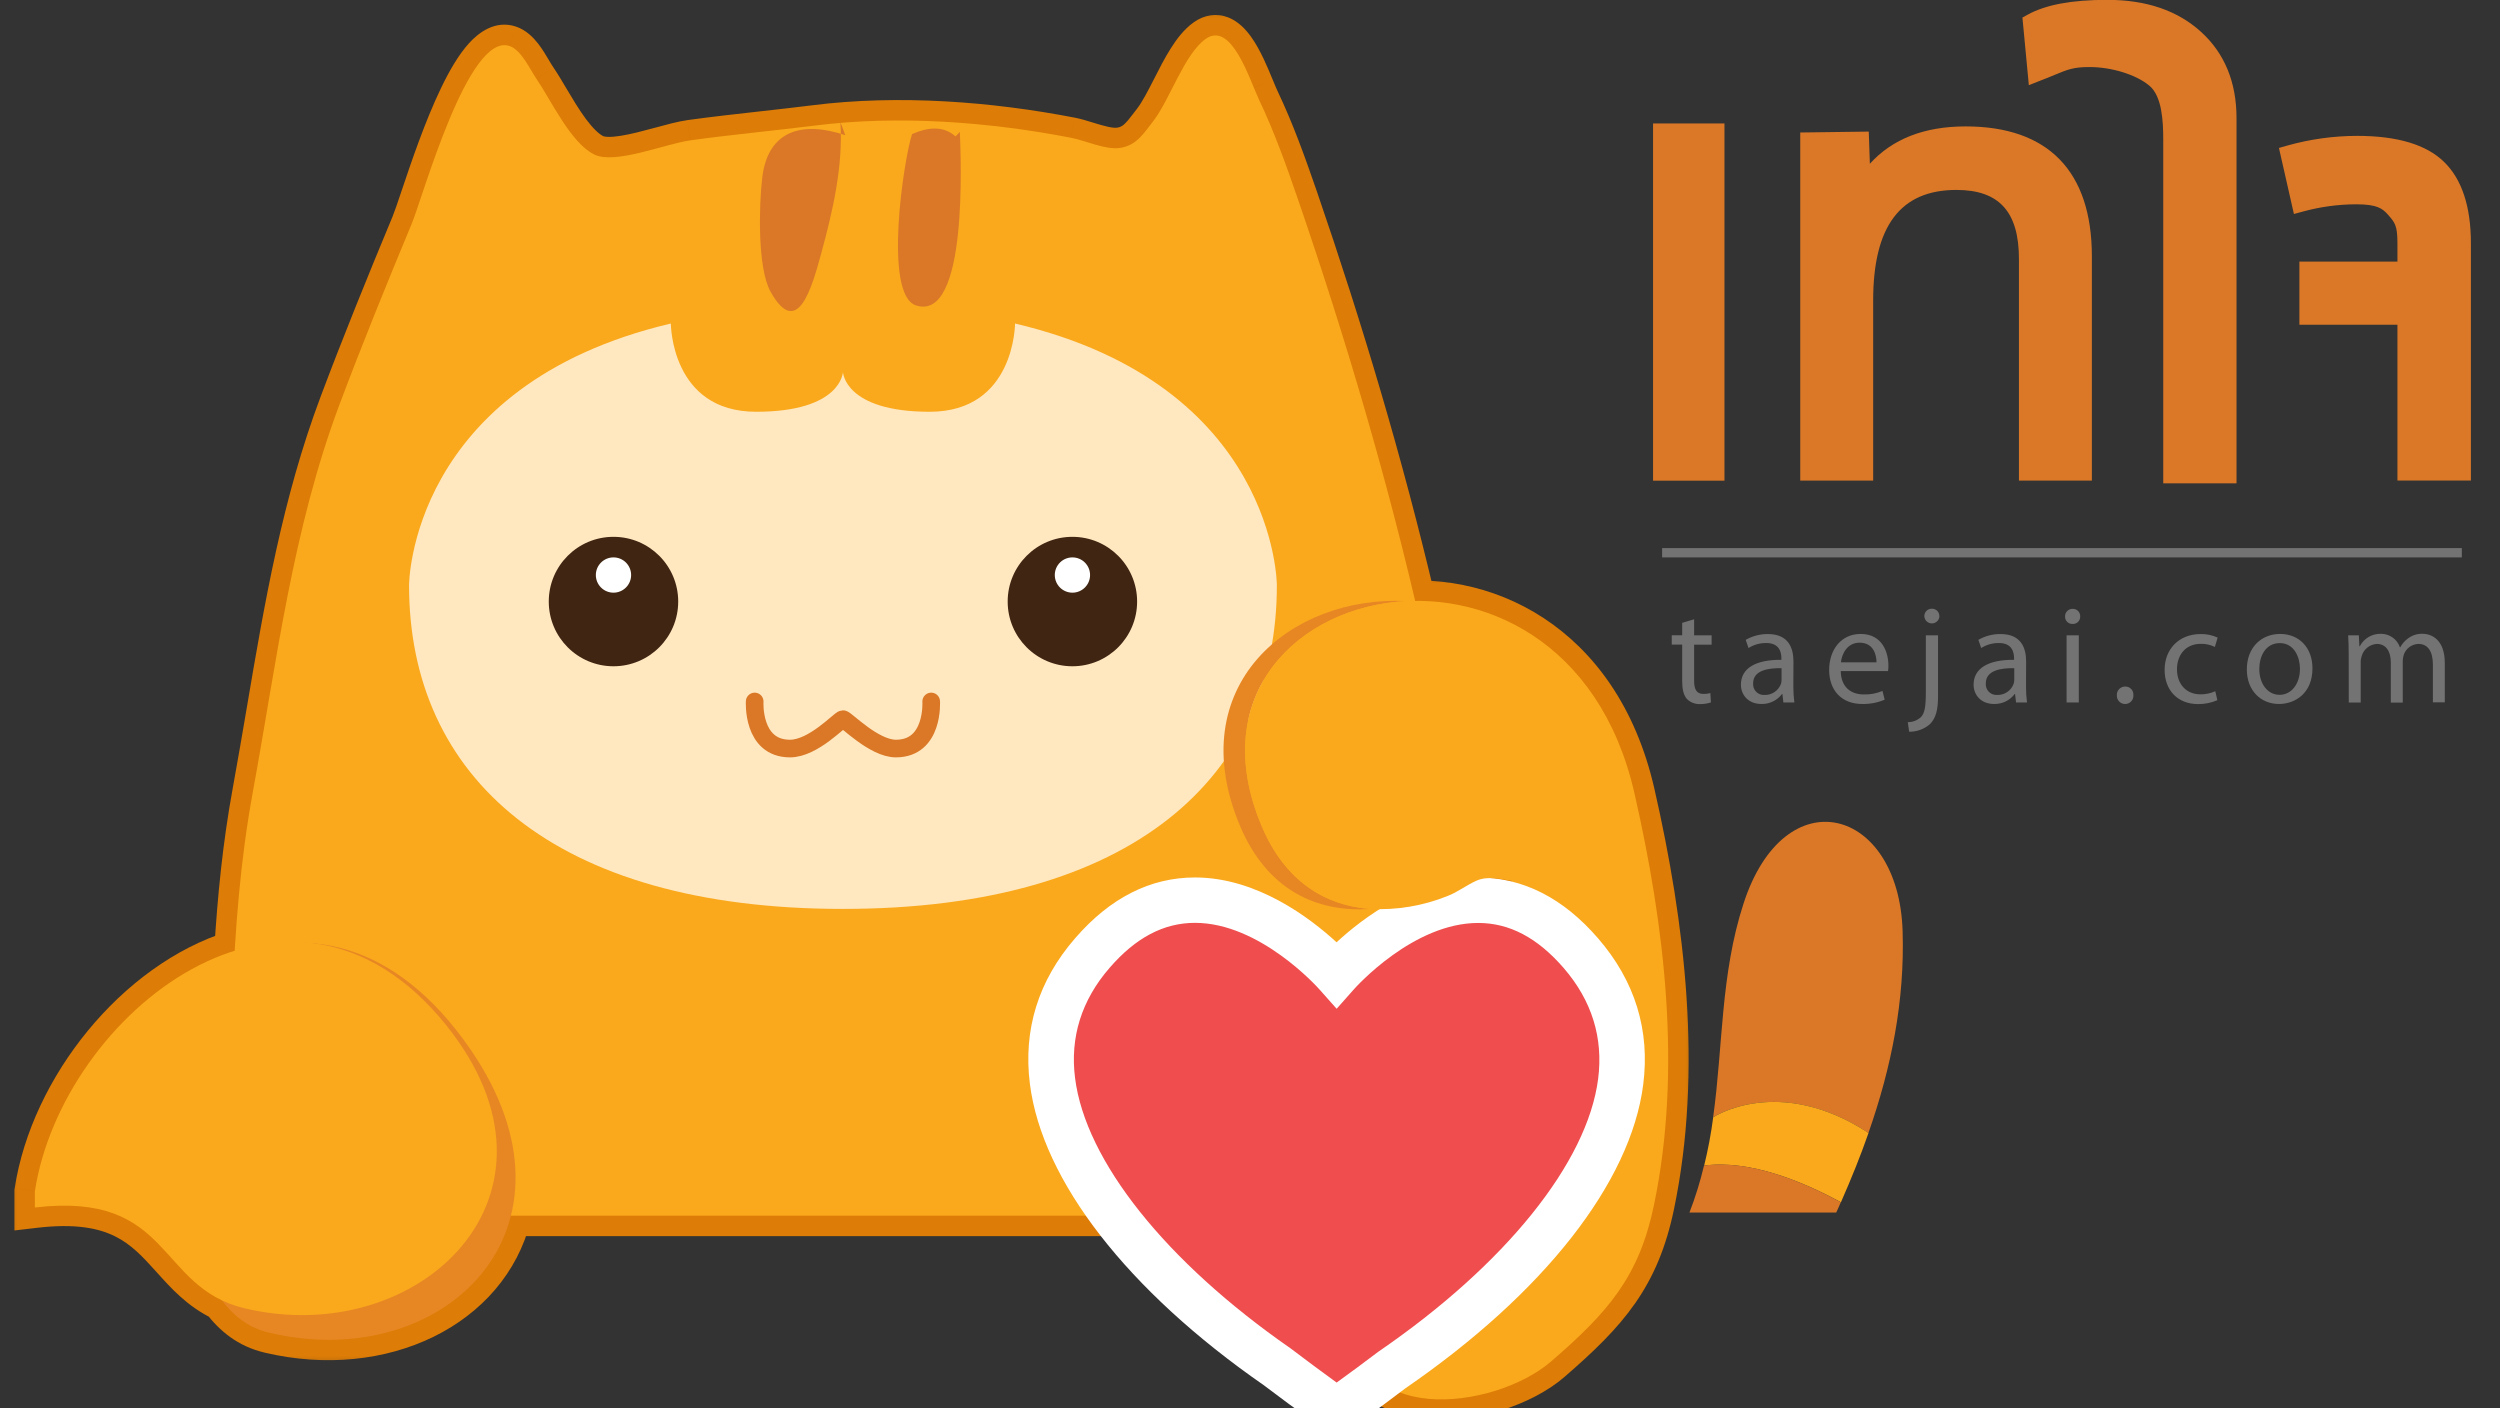
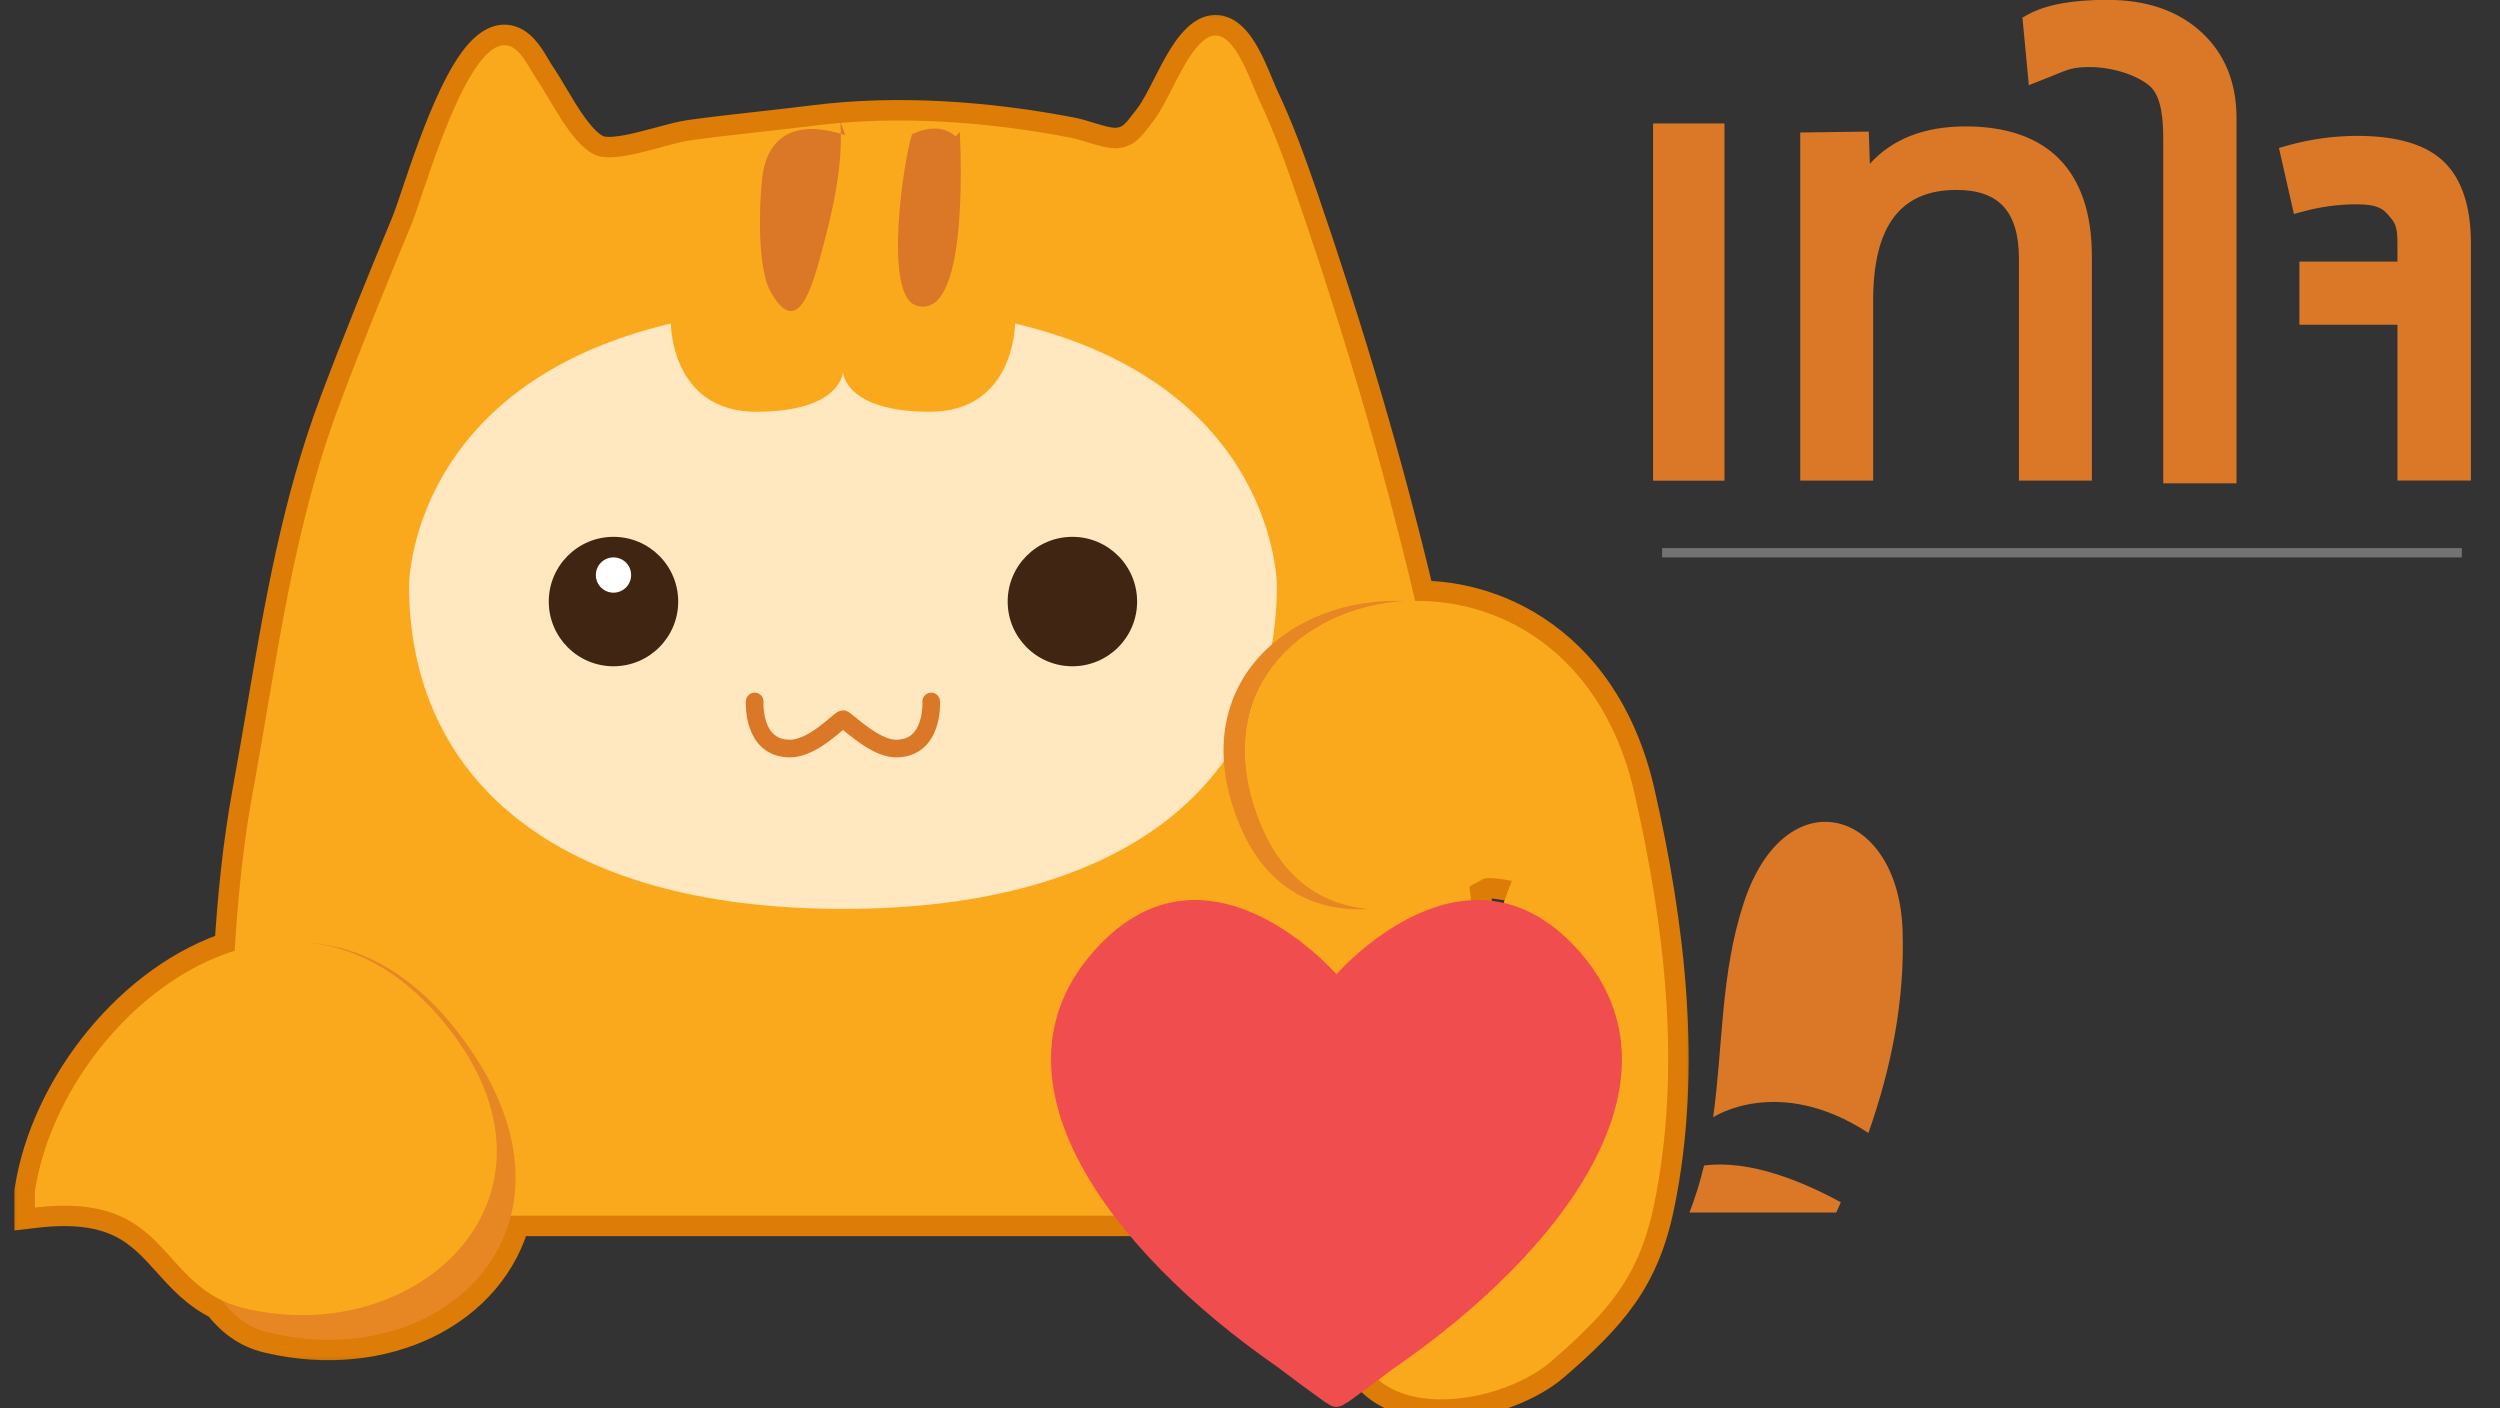
<svg xmlns="http://www.w3.org/2000/svg" width="71" height="40" viewBox="0 0 71 40" fill="none">
  <rect x="0" y="0" width="71" height="40" fill="#333333" stroke="none" />
  <g clip-path="url(#clip0_3938_53911)">
    <path d="M48.975 3.506H46.947V13.651H48.975V3.506Z" fill="#DA7827" />
    <path d="M55.825 3.59C54.657 3.59 53.744 3.943 53.104 4.651L53.073 3.737L51.127 3.763V13.649H53.198V8.535C53.198 6.421 53.972 5.394 55.562 5.394C56.774 5.394 57.338 6.013 57.338 7.356V13.649H59.409V7.271C59.406 4.863 58.168 3.59 55.825 3.59Z" fill="#DA7827" />
    <path d="M59.846 -0.004C58.838 -0.004 58.099 0.134 57.585 0.417L57.437 0.499L57.619 2.419L57.935 2.294C58.097 2.232 58.23 2.179 58.346 2.129C58.732 1.97 58.891 1.904 59.342 1.904C59.976 1.904 60.677 2.123 61.047 2.438C61.401 2.737 61.436 3.444 61.436 3.952V13.726H63.517V3.355C63.517 2.336 63.178 1.51 62.506 0.902C61.835 0.294 60.948 -0.004 59.846 -0.004ZM69.406 4.593C68.904 4.106 68.079 3.859 66.949 3.859C66.275 3.859 65.605 3.952 64.956 4.135L64.722 4.202L65.147 6.077L65.407 6.007C65.9 5.872 66.408 5.803 66.919 5.802C67.511 5.802 67.665 5.924 67.817 6.095C68.014 6.319 68.087 6.403 68.087 6.899V7.429H65.303V9.223H68.087V13.647H70.174V6.913C70.174 5.864 69.916 5.085 69.406 4.593Z" fill="#DA7827" />
-     <path d="M48.113 17.587V18.044H48.61V18.309H48.113V19.337C48.113 19.573 48.18 19.707 48.373 19.707C48.441 19.71 48.509 19.702 48.574 19.683L48.59 19.949C48.491 19.981 48.387 19.997 48.282 19.996C48.143 20.002 48.007 19.949 47.908 19.85C47.814 19.744 47.774 19.574 47.774 19.349V18.307H47.478V18.042H47.774V17.689L48.113 17.587ZM50.931 19.493C50.93 19.645 50.94 19.798 50.96 19.95H50.648L50.62 19.709H50.609C50.472 19.893 50.254 19.998 50.025 19.993C49.639 19.993 49.442 19.722 49.442 19.446C49.442 18.984 49.852 18.732 50.592 18.739V18.7C50.592 18.546 50.549 18.258 50.158 18.262C49.981 18.26 49.807 18.31 49.658 18.404L49.578 18.172C49.77 18.062 49.988 18.005 50.209 18.007C50.793 18.007 50.934 18.404 50.934 18.783L50.931 19.493ZM50.596 18.977C50.218 18.969 49.789 19.036 49.789 19.406C49.781 19.495 49.812 19.582 49.874 19.646C49.936 19.71 50.024 19.743 50.112 19.737C50.322 19.743 50.511 19.614 50.581 19.418C50.591 19.382 50.596 19.345 50.596 19.308V18.977ZM52.277 19.059C52.285 19.528 52.58 19.722 52.931 19.722C53.113 19.728 53.295 19.694 53.462 19.623L53.525 19.871C53.323 19.956 53.105 19.998 52.886 19.993C52.299 19.993 51.948 19.603 51.948 19.028C51.948 18.452 52.288 18.004 52.843 18.004C53.469 18.004 53.631 18.547 53.631 18.898C53.632 18.952 53.629 19.006 53.62 19.059H52.277ZM53.293 18.811C53.293 18.595 53.205 18.252 52.813 18.252C52.459 18.252 52.308 18.571 52.282 18.811H53.293ZM54.181 20.509C54.322 20.511 54.458 20.457 54.56 20.36C54.654 20.253 54.694 20.103 54.694 19.646V18.043H55.04V19.78C55.04 20.15 54.982 20.391 54.812 20.564C54.648 20.707 54.437 20.784 54.22 20.781L54.181 20.509ZM55.08 17.504C55.072 17.617 54.979 17.705 54.865 17.705C54.752 17.705 54.658 17.617 54.651 17.504C54.649 17.446 54.671 17.39 54.712 17.349C54.753 17.308 54.809 17.286 54.867 17.287C54.924 17.286 54.98 17.31 55.02 17.351C55.06 17.393 55.081 17.45 55.077 17.507L55.08 17.504ZM57.539 19.493C57.538 19.645 57.547 19.798 57.567 19.95H57.256L57.228 19.709H57.217C57.08 19.893 56.862 19.998 56.633 19.993C56.247 19.993 56.05 19.722 56.05 19.446C56.05 18.984 56.46 18.732 57.2 18.739V18.7C57.2 18.546 57.157 18.258 56.766 18.262C56.589 18.26 56.415 18.31 56.266 18.404L56.186 18.172C56.378 18.061 56.596 18.004 56.817 18.007C57.401 18.007 57.542 18.404 57.542 18.783L57.539 19.493ZM57.205 18.977C56.827 18.969 56.397 19.036 56.397 19.406C56.389 19.494 56.42 19.582 56.482 19.646C56.544 19.709 56.631 19.743 56.72 19.737C56.929 19.743 57.118 19.614 57.188 19.418C57.199 19.382 57.205 19.345 57.205 19.308V18.977ZM59.078 17.507C59.08 17.566 59.057 17.622 59.015 17.663C58.973 17.703 58.916 17.724 58.857 17.72C58.801 17.722 58.746 17.7 58.706 17.659C58.666 17.619 58.645 17.564 58.648 17.507C58.646 17.449 58.669 17.393 58.71 17.352C58.751 17.312 58.807 17.289 58.864 17.291C58.922 17.289 58.978 17.312 59.018 17.353C59.059 17.394 59.08 17.45 59.078 17.507ZM58.691 19.95V18.043H59.038V19.95H58.691ZM60.119 19.744C60.115 19.68 60.139 19.616 60.184 19.57C60.229 19.523 60.291 19.497 60.356 19.497C60.42 19.496 60.483 19.522 60.527 19.569C60.571 19.616 60.594 19.68 60.588 19.744C60.594 19.832 60.55 19.915 60.475 19.96C60.4 20.005 60.307 20.005 60.232 19.96C60.157 19.915 60.113 19.832 60.119 19.744ZM62.973 19.885C62.8 19.96 62.614 19.998 62.425 19.996C61.85 19.996 61.475 19.606 61.475 19.023C61.475 18.441 61.877 18.007 62.5 18.007C62.666 18.004 62.83 18.038 62.981 18.108L62.902 18.373C62.777 18.312 62.639 18.281 62.5 18.285C62.063 18.285 61.826 18.612 61.826 19.006C61.826 19.448 62.11 19.719 62.488 19.719C62.635 19.721 62.78 19.691 62.914 19.631L62.973 19.885ZM65.674 18.981C65.674 19.688 65.181 19.993 64.723 19.993C64.211 19.993 63.81 19.615 63.81 19.013C63.81 18.378 64.232 18.004 64.755 18.004C65.303 18.004 65.674 18.402 65.674 18.981ZM64.164 19C64.164 19.418 64.4 19.733 64.739 19.733C65.078 19.733 65.319 19.422 65.319 18.992C65.319 18.67 65.157 18.264 64.747 18.264C64.338 18.264 64.164 18.642 64.164 19.001V19ZM66.703 18.559C66.703 18.358 66.695 18.2 66.688 18.043H66.991L67.006 18.354H67.018C67.134 18.131 67.368 17.993 67.62 18C67.863 17.999 68.079 18.153 68.157 18.382H68.168C68.22 18.285 68.294 18.2 68.384 18.134C68.503 18.042 68.651 17.994 68.802 18C69.058 18 69.432 18.166 69.432 18.828V19.946H69.094V18.875C69.094 18.504 68.956 18.287 68.68 18.287C68.49 18.295 68.325 18.419 68.266 18.599C68.248 18.656 68.238 18.716 68.238 18.776V19.953H67.899V18.808C67.899 18.504 67.765 18.287 67.501 18.287C67.299 18.3 67.126 18.439 67.072 18.634C67.052 18.688 67.042 18.746 67.044 18.803V19.952H66.705L66.703 18.559Z" fill="#737373" />
    <path d="M69.916 15.566H47.204V15.83H69.916V15.566Z" fill="#737373" />
    <mask id="path-6-outside-1_3938_53911" maskUnits="userSpaceOnUse" x="-0.01" y="0.006" width="47" height="39" fill="black">
      <rect fill="white" x="-0.01" y="0.006" width="47" height="39" />
      <path fill-rule="evenodd" clip-rule="evenodd" d="M41.721 25.119C41.972 26.89 42.166 28.668 42.294 30.451C42.392 31.807 42.449 33.165 42.462 34.525H14.51C13.86 37.104 10.902 38.622 7.647 37.849C7.046 37.707 6.635 37.365 6.305 36.932C5.685 36.638 5.283 36.19 4.882 35.743C4.104 34.878 3.331 34.017 0.99 34.293V33.834C1.444 30.887 3.854 27.877 6.664 27.001C6.756 25.501 6.903 24.006 7.18 22.495C7.321 21.723 7.452 20.952 7.583 20.183C8.084 17.232 8.581 14.307 9.652 11.461C10.297 9.745 10.989 8.045 11.692 6.356C11.751 6.213 11.841 5.945 11.955 5.605L11.955 5.605C12.477 4.053 13.509 0.984 14.47 1.306C14.73 1.394 14.931 1.735 15.094 2.01L15.094 2.01C15.145 2.097 15.193 2.178 15.237 2.242C15.34 2.392 15.453 2.583 15.576 2.79C15.936 3.399 16.38 4.147 16.881 4.39C17.285 4.586 18.078 4.371 18.768 4.184C19.083 4.098 19.377 4.018 19.603 3.986C20.274 3.893 20.954 3.817 21.638 3.741L21.638 3.741C22.134 3.685 22.634 3.63 23.134 3.567C25.525 3.264 28.096 3.463 30.415 3.912C30.558 3.94 30.715 3.988 30.877 4.038C31.199 4.138 31.538 4.242 31.814 4.2C32.226 4.135 32.425 3.872 32.669 3.55L32.669 3.55L32.669 3.549C32.697 3.512 32.725 3.475 32.755 3.437C32.941 3.195 33.117 2.85 33.298 2.494L33.298 2.494C33.578 1.944 33.871 1.369 34.238 1.107C34.857 0.663 35.32 1.785 35.61 2.489L35.61 2.489L35.61 2.49C35.665 2.624 35.714 2.743 35.757 2.833C36.182 3.723 36.523 4.675 36.849 5.622C38.14 9.377 39.283 13.207 40.197 17.089C42.567 17.312 44.989 18.957 45.803 22.524C45.914 23.007 46.017 23.465 46.115 23.898L46.137 23.997C46.134 23.985 44.809 24.329 44.721 24.353C44.629 24.377 44.532 24.398 44.434 24.419C44.18 24.475 43.916 24.533 43.698 24.645C43.595 24.698 43.521 24.77 43.452 24.837C43.33 24.955 43.222 25.059 42.995 25.026C42.933 25.017 42.871 25.006 42.808 24.995C42.508 24.943 42.201 24.89 41.928 25.013C41.857 25.045 41.788 25.081 41.721 25.119Z" />
    </mask>
    <path fill-rule="evenodd" clip-rule="evenodd" d="M41.721 25.119C41.972 26.89 42.166 28.668 42.294 30.451C42.392 31.807 42.449 33.165 42.462 34.525H14.51C13.86 37.104 10.902 38.622 7.647 37.849C7.046 37.707 6.635 37.365 6.305 36.932C5.685 36.638 5.283 36.19 4.882 35.743C4.104 34.878 3.331 34.017 0.99 34.293V33.834C1.444 30.887 3.854 27.877 6.664 27.001C6.756 25.501 6.903 24.006 7.18 22.495C7.321 21.723 7.452 20.952 7.583 20.183C8.084 17.232 8.581 14.307 9.652 11.461C10.297 9.745 10.989 8.045 11.692 6.356C11.751 6.213 11.841 5.945 11.955 5.605L11.955 5.605C12.477 4.053 13.509 0.984 14.47 1.306C14.73 1.394 14.931 1.735 15.094 2.01L15.094 2.01C15.145 2.097 15.193 2.178 15.237 2.242C15.34 2.392 15.453 2.583 15.576 2.79C15.936 3.399 16.38 4.147 16.881 4.39C17.285 4.586 18.078 4.371 18.768 4.184C19.083 4.098 19.377 4.018 19.603 3.986C20.274 3.893 20.954 3.817 21.638 3.741L21.638 3.741C22.134 3.685 22.634 3.63 23.134 3.567C25.525 3.264 28.096 3.463 30.415 3.912C30.558 3.94 30.715 3.988 30.877 4.038C31.199 4.138 31.538 4.242 31.814 4.2C32.226 4.135 32.425 3.872 32.669 3.55L32.669 3.55L32.669 3.549C32.697 3.512 32.725 3.475 32.755 3.437C32.941 3.195 33.117 2.85 33.298 2.494L33.298 2.494C33.578 1.944 33.871 1.369 34.238 1.107C34.857 0.663 35.32 1.785 35.61 2.489L35.61 2.489L35.61 2.49C35.665 2.624 35.714 2.743 35.757 2.833C36.182 3.723 36.523 4.675 36.849 5.622C38.14 9.377 39.283 13.207 40.197 17.089C42.567 17.312 44.989 18.957 45.803 22.524C45.914 23.007 46.017 23.465 46.115 23.898L46.137 23.997C46.134 23.985 44.809 24.329 44.721 24.353C44.629 24.377 44.532 24.398 44.434 24.419C44.18 24.475 43.916 24.533 43.698 24.645C43.595 24.698 43.521 24.77 43.452 24.837C43.33 24.955 43.222 25.059 42.995 25.026C42.933 25.017 42.871 25.006 42.808 24.995C42.508 24.943 42.201 24.89 41.928 25.013C41.857 25.045 41.788 25.081 41.721 25.119Z" fill="#FAA91C" />
    <path d="M42.294 30.451L41.715 30.492L41.715 30.493L42.294 30.451ZM41.721 25.119L41.436 24.614L41.09 24.808L41.146 25.201L41.721 25.119ZM42.462 34.525V35.106H43.048L43.042 34.52L42.462 34.525ZM14.51 34.525V33.945H14.058L13.947 34.383L14.51 34.525ZM7.647 37.849L7.781 37.284L7.78 37.284L7.647 37.849ZM6.305 36.932L6.766 36.58L6.681 36.468L6.554 36.408L6.305 36.932ZM4.882 35.743L5.314 35.355L5.314 35.355L4.882 35.743ZM0.99 34.293H0.41V34.945L1.058 34.869L0.99 34.293ZM0.99 33.834L0.417 33.745L0.41 33.789V33.834H0.99ZM6.664 27.001L6.837 27.555L7.219 27.436L7.244 27.037L6.664 27.001ZM7.18 22.495L6.609 22.39L6.609 22.39L7.18 22.495ZM7.583 20.183L7.011 20.086L7.583 20.183ZM9.652 11.461L9.109 11.256L9.109 11.256L9.652 11.461ZM11.692 6.356L12.227 6.578L12.228 6.578L11.692 6.356ZM11.955 5.605L11.406 5.416L11.405 5.42L11.955 5.605ZM11.955 5.605L12.504 5.794L12.505 5.79L11.955 5.605ZM14.47 1.306L14.657 0.756L14.654 0.755L14.47 1.306ZM15.094 2.01L14.594 2.305L14.598 2.312L14.602 2.319L15.094 2.01ZM15.094 2.01L15.593 1.715L15.589 1.708L15.585 1.701L15.094 2.01ZM15.237 2.242L15.716 1.914L15.714 1.911L15.237 2.242ZM15.576 2.79L16.075 2.494V2.494L15.576 2.79ZM16.881 4.39L17.135 3.868L17.134 3.868L16.881 4.39ZM18.768 4.184L18.616 3.624L18.768 4.184ZM19.603 3.986L19.523 3.411L19.521 3.412L19.603 3.986ZM21.638 3.741L21.577 3.163L21.573 3.164L21.638 3.741ZM21.638 3.741L21.698 4.318L21.702 4.318L21.638 3.741ZM23.134 3.567L23.206 4.143L23.207 4.143L23.134 3.567ZM30.415 3.912L30.526 3.342L30.525 3.342L30.415 3.912ZM30.877 4.038L31.048 3.484L30.877 4.038ZM31.814 4.2L31.903 4.773L31.904 4.773L31.814 4.2ZM32.669 3.55L33.132 3.9L33.136 3.894L32.669 3.55ZM32.669 3.55L32.205 3.201L32.202 3.205L32.669 3.55ZM32.669 3.549L32.206 3.199L32.205 3.201L32.669 3.549ZM32.755 3.437L33.215 3.791L33.215 3.791L32.755 3.437ZM33.298 2.494L33.815 2.758L33.826 2.735L33.836 2.712L33.298 2.494ZM33.298 2.494L32.781 2.231L32.769 2.253L32.76 2.276L33.298 2.494ZM34.238 1.107L33.9 0.635L33.9 0.635L34.238 1.107ZM35.61 2.489L35.073 2.71L35.078 2.723L35.084 2.735L35.61 2.489ZM35.61 2.489L36.146 2.267L36.141 2.255L36.136 2.244L35.61 2.489ZM35.61 2.49L36.147 2.269L36.146 2.267L35.61 2.49ZM35.757 2.833L35.233 3.082L35.233 3.083L35.757 2.833ZM36.849 5.622L37.398 5.433L37.398 5.433L36.849 5.622ZM40.197 17.089L39.632 17.222L39.727 17.628L40.142 17.666L40.197 17.089ZM45.803 22.524L45.238 22.653L45.238 22.653L45.803 22.524ZM46.115 23.898L45.548 24.025V24.025L46.115 23.898ZM46.137 23.997L45.571 24.128L46.703 23.87L46.137 23.997ZM44.721 24.353L44.867 24.914L44.872 24.913L44.721 24.353ZM44.434 24.419L44.309 23.852L44.309 23.852L44.434 24.419ZM43.698 24.645L43.432 24.129L43.431 24.13L43.698 24.645ZM43.452 24.837L43.855 25.254L43.855 25.254L43.452 24.837ZM42.995 25.026L43.08 24.451L43.08 24.451L42.995 25.026ZM42.808 24.995L42.709 25.567L42.709 25.567L42.808 24.995ZM41.928 25.013L42.165 25.543L42.167 25.542L41.928 25.013ZM42.873 30.409C42.743 28.613 42.549 26.821 42.295 25.038L41.146 25.201C41.396 26.959 41.588 28.724 41.715 30.492L42.873 30.409ZM43.042 34.52C43.029 33.147 42.972 31.777 42.872 30.409L41.715 30.493C41.813 31.837 41.868 33.183 41.881 34.531L43.042 34.52ZM14.51 35.106H42.462V33.945H14.51V35.106ZM7.513 38.414C10.981 39.237 14.323 37.642 15.073 34.667L13.947 34.383C13.397 36.566 10.824 38.007 7.781 37.284L7.513 38.414ZM5.843 37.284C6.23 37.791 6.746 38.233 7.514 38.414L7.78 37.284C7.345 37.181 7.04 36.939 6.766 36.58L5.843 37.284ZM4.45 36.131C4.845 36.57 5.318 37.106 6.056 37.456L6.554 36.408C6.053 36.17 5.721 35.809 5.314 35.355L4.45 36.131ZM1.058 34.869C2.149 34.741 2.808 34.884 3.264 35.11C3.734 35.343 4.054 35.691 4.45 36.131L5.314 35.355C4.932 34.931 4.476 34.415 3.78 34.07C3.07 33.718 2.172 33.569 0.922 33.716L1.058 34.869ZM0.41 33.834V34.293H1.571V33.834H0.41ZM6.492 26.447C4.956 26.925 3.561 27.974 2.495 29.272C1.428 30.571 0.661 32.155 0.417 33.745L1.564 33.922C1.773 32.566 2.438 31.171 3.392 30.009C4.347 28.846 5.562 27.952 6.837 27.555L6.492 26.447ZM6.609 22.39C6.326 23.932 6.178 25.452 6.085 26.966L7.244 27.037C7.335 25.55 7.479 24.079 7.75 22.599L6.609 22.39ZM7.011 20.086C6.88 20.855 6.749 21.623 6.609 22.39L7.75 22.599C7.893 21.823 8.024 21.049 8.155 20.28L7.011 20.086ZM9.109 11.256C8.015 14.163 7.511 17.143 7.011 20.086L8.155 20.28C8.658 17.321 9.148 14.451 10.195 11.665L9.109 11.256ZM11.156 6.133C10.452 7.824 9.758 9.531 9.109 11.256L10.195 11.665C10.837 9.958 11.526 8.265 12.227 6.578L11.156 6.133ZM11.405 5.42C11.287 5.772 11.205 6.014 11.155 6.133L12.228 6.578C12.297 6.412 12.395 6.119 12.505 5.79L11.405 5.42ZM11.406 5.416L11.406 5.416L12.504 5.794L12.504 5.794L11.406 5.416ZM14.654 0.755C14.061 0.557 13.585 0.934 13.313 1.235C13.017 1.564 12.753 2.026 12.525 2.501C12.063 3.46 11.664 4.651 11.405 5.42L12.505 5.79C12.769 5.007 13.146 3.887 13.571 3.005C13.786 2.558 13.992 2.216 14.176 2.012C14.385 1.78 14.398 1.894 14.286 1.856L14.654 0.755ZM15.593 1.715C15.516 1.584 15.405 1.395 15.274 1.228C15.149 1.07 14.947 0.855 14.657 0.756L14.283 1.855C14.252 1.845 14.282 1.845 14.363 1.947C14.437 2.042 14.509 2.161 14.594 2.305L15.593 1.715ZM15.585 1.701L15.585 1.701L14.602 2.319L14.602 2.319L15.585 1.701ZM15.714 1.911C15.684 1.868 15.648 1.808 15.593 1.715L14.594 2.305C14.642 2.387 14.701 2.488 14.76 2.573L15.714 1.911ZM16.075 2.494C15.956 2.292 15.832 2.083 15.716 1.914L14.759 2.57C14.848 2.701 14.95 2.873 15.076 3.086L16.075 2.494ZM17.134 3.868C17.014 3.809 16.847 3.657 16.641 3.381C16.444 3.116 16.259 2.804 16.075 2.494L15.076 3.086C15.254 3.385 15.47 3.751 15.71 4.074C15.941 4.385 16.247 4.728 16.628 4.912L17.134 3.868ZM18.616 3.624C18.263 3.719 17.924 3.811 17.627 3.857C17.48 3.881 17.36 3.89 17.267 3.887C17.222 3.885 17.189 3.881 17.166 3.876C17.142 3.872 17.134 3.867 17.135 3.868L16.627 4.912C17.005 5.096 17.465 5.058 17.807 5.004C18.179 4.946 18.582 4.836 18.92 4.744L18.616 3.624ZM19.521 3.412C19.252 3.45 18.917 3.542 18.616 3.624L18.92 4.744C19.249 4.655 19.503 4.587 19.684 4.561L19.521 3.412ZM21.573 3.164C20.89 3.24 20.203 3.317 19.523 3.411L19.682 4.561C20.345 4.469 21.017 4.394 21.702 4.318L21.573 3.164ZM21.578 3.163L21.577 3.163L21.698 4.318L21.698 4.318L21.578 3.163ZM23.062 2.991C22.566 3.053 22.071 3.108 21.573 3.164L21.702 4.318C22.198 4.262 22.701 4.206 23.206 4.143L23.062 2.991ZM30.525 3.342C28.164 2.885 25.529 2.679 23.061 2.991L23.207 4.143C25.52 3.85 28.027 4.041 30.304 4.481L30.525 3.342ZM31.048 3.484C30.894 3.436 30.705 3.377 30.526 3.342L30.303 4.481C30.41 4.502 30.536 4.54 30.706 4.593L31.048 3.484ZM31.725 3.626C31.687 3.632 31.611 3.631 31.481 3.604C31.353 3.577 31.215 3.535 31.048 3.484L30.706 4.593C30.861 4.641 31.053 4.701 31.244 4.74C31.433 4.78 31.665 4.81 31.903 4.773L31.725 3.626ZM32.206 3.2C31.947 3.542 31.875 3.603 31.724 3.626L31.904 4.773C32.577 4.668 32.904 4.201 33.132 3.9L32.206 3.2ZM32.202 3.205L32.202 3.205L33.136 3.894L33.136 3.894L32.202 3.205ZM32.205 3.201L32.205 3.201L33.133 3.898L33.133 3.898L32.205 3.201ZM32.295 3.083C32.264 3.123 32.234 3.163 32.206 3.199L33.132 3.899C33.16 3.862 33.187 3.827 33.215 3.791L32.295 3.083ZM32.781 2.231C32.591 2.603 32.441 2.893 32.295 3.083L33.215 3.791C33.441 3.497 33.642 3.097 33.815 2.758L32.781 2.231ZM32.76 2.276L32.76 2.276L33.836 2.712L33.836 2.712L32.76 2.276ZM33.9 0.635C33.624 0.832 33.41 1.118 33.244 1.384C33.073 1.655 32.918 1.961 32.781 2.231L33.815 2.758C33.958 2.478 34.089 2.221 34.227 2.001C34.368 1.776 34.485 1.643 34.575 1.579L33.9 0.635ZM36.146 2.268C36.009 1.935 35.795 1.406 35.516 1.025C35.377 0.836 35.173 0.611 34.888 0.497C34.552 0.364 34.2 0.42 33.9 0.635L34.575 1.579C34.585 1.572 34.523 1.602 34.458 1.576C34.442 1.57 34.488 1.586 34.579 1.711C34.758 1.955 34.92 2.339 35.073 2.71L36.146 2.268ZM36.136 2.244L36.136 2.244L35.084 2.735L35.084 2.735L36.136 2.244ZM36.146 2.267L36.146 2.267L35.074 2.712L35.074 2.712L36.146 2.267ZM36.282 2.585C36.247 2.511 36.204 2.408 36.147 2.269L35.073 2.711C35.126 2.84 35.182 2.975 35.233 3.082L36.282 2.585ZM37.398 5.433C37.071 4.486 36.721 3.506 36.281 2.583L35.233 3.083C35.643 3.941 35.974 4.865 36.3 5.811L37.398 5.433ZM40.761 16.956C39.843 13.052 38.694 9.203 37.398 5.433L36.3 5.811C37.586 9.551 38.724 13.362 39.632 17.222L40.761 16.956ZM46.369 22.395C45.5 18.586 42.874 16.758 40.251 16.511L40.142 17.666C42.261 17.866 44.479 19.328 45.238 22.653L46.369 22.395ZM46.681 23.77C46.583 23.337 46.48 22.879 46.369 22.394L45.238 22.653C45.348 23.135 45.451 23.592 45.548 24.025L46.681 23.77ZM46.703 23.87L46.681 23.77L45.548 24.025L45.571 24.124L46.703 23.87ZM44.872 24.913C44.912 24.902 45.261 24.811 45.604 24.724C45.775 24.68 45.942 24.638 46.065 24.608C46.128 24.593 46.176 24.581 46.207 24.574C46.224 24.57 46.231 24.569 46.23 24.569C46.23 24.569 46.227 24.57 46.224 24.57C46.221 24.571 46.213 24.572 46.202 24.573C46.197 24.574 46.167 24.578 46.127 24.577C46.112 24.577 46.057 24.576 45.99 24.558C45.956 24.55 45.886 24.529 45.811 24.477C45.73 24.422 45.614 24.311 45.571 24.128L46.702 23.866C46.66 23.682 46.544 23.571 46.463 23.517C46.387 23.465 46.317 23.444 46.283 23.435C46.215 23.417 46.16 23.417 46.144 23.416C46.103 23.416 46.071 23.42 46.063 23.421C46.04 23.423 46.021 23.427 46.013 23.429C45.992 23.433 45.97 23.438 45.95 23.442C45.909 23.451 45.852 23.465 45.789 23.481C45.66 23.512 45.489 23.555 45.318 23.599C44.976 23.686 44.618 23.779 44.569 23.792L44.872 24.913ZM44.558 24.986C44.654 24.965 44.763 24.942 44.867 24.914L44.574 23.791C44.495 23.811 44.41 23.83 44.309 23.852L44.558 24.986ZM43.964 25.161C44.102 25.09 44.287 25.046 44.558 24.986L44.309 23.852C44.074 23.904 43.73 23.976 43.432 24.129L43.964 25.161ZM43.855 25.254C43.929 25.183 43.947 25.17 43.965 25.16L43.431 24.13C43.243 24.227 43.114 24.356 43.049 24.419L43.855 25.254ZM42.91 25.6C43.136 25.633 43.344 25.6 43.53 25.503C43.689 25.421 43.806 25.302 43.855 25.254L43.049 24.419C43.033 24.435 43.021 24.446 43.011 24.456C43 24.466 42.993 24.472 42.988 24.476C42.978 24.484 42.982 24.48 42.995 24.473C43.003 24.469 43.012 24.465 43.023 24.461C43.034 24.458 43.045 24.455 43.055 24.453C43.076 24.45 43.086 24.452 43.08 24.451L42.91 25.6ZM42.709 25.567C42.77 25.577 42.84 25.59 42.91 25.6L43.08 24.451C43.026 24.444 42.971 24.434 42.907 24.423L42.709 25.567ZM42.167 25.542C42.248 25.505 42.368 25.508 42.709 25.567L42.907 24.423C42.649 24.378 42.153 24.274 41.689 24.484L42.167 25.542ZM42.006 25.625C42.064 25.592 42.116 25.565 42.165 25.543L41.691 24.483C41.598 24.525 41.512 24.57 41.436 24.614L42.006 25.625Z" fill="#DD7C06" mask="url(#path-6-outside-1_3938_53911)" />
    <mask id="path-8-outside-2_3938_53911" maskUnits="userSpaceOnUse" x="34.36" y="16.064" width="14" height="25" fill="black">
      <rect fill="white" x="34.36" y="16.064" width="14" height="25" />
      <path d="M38.491 37.227C38.216 40.59 42.449 40.051 44.052 38.665C45.673 37.262 46.547 36.264 46.972 34.228C47.772 30.39 47.28 26.308 46.418 22.527C44.435 13.839 32.91 16.545 35.831 23.465C37.254 26.836 40.913 26.163 43.246 24.166" />
    </mask>
    <path d="M38.491 37.227C38.216 40.59 42.449 40.051 44.052 38.665C45.673 37.262 46.547 36.264 46.972 34.228C47.772 30.39 47.28 26.308 46.418 22.527C44.435 13.839 32.91 16.545 35.831 23.465C37.254 26.836 40.913 26.163 43.246 24.166" fill="#FAA91C" />
    <path d="M44.052 38.665L44.432 39.104L44.432 39.104L44.052 38.665ZM46.972 34.228L47.54 34.347L47.54 34.347L46.972 34.228ZM46.418 22.527L46.984 22.398L46.984 22.398L46.418 22.527ZM35.831 23.465L36.366 23.239L36.366 23.239L35.831 23.465ZM37.912 37.18C37.833 38.146 38.076 38.92 38.599 39.467C39.11 40.001 39.815 40.241 40.514 40.305C41.889 40.431 43.506 39.904 44.432 39.104L43.672 38.226C42.995 38.811 41.694 39.248 40.62 39.149C40.095 39.101 39.693 38.932 39.438 38.664C39.195 38.41 39.011 37.99 39.069 37.275L37.912 37.18ZM44.432 39.104C45.249 38.396 45.919 37.757 46.436 37.016C46.961 36.264 47.314 35.431 47.54 34.347L46.404 34.11C46.205 35.062 45.908 35.745 45.484 36.352C45.053 36.969 44.475 37.531 43.672 38.226L44.432 39.104ZM47.54 34.347C48.365 30.389 47.853 26.211 46.984 22.398L45.852 22.656C46.707 26.405 47.179 30.392 46.403 34.11L47.54 34.347ZM46.984 22.398C45.921 17.742 42.245 16.067 39.191 16.57C37.679 16.819 36.292 17.609 35.486 18.863C34.668 20.138 34.503 21.81 35.297 23.69L36.366 23.239C35.7 21.66 35.88 20.399 36.463 19.491C37.058 18.563 38.128 17.922 39.38 17.716C41.854 17.308 44.932 18.623 45.852 22.656L46.984 22.398ZM35.297 23.69C35.691 24.624 36.255 25.311 36.944 25.763C37.631 26.213 38.409 26.407 39.196 26.409C40.754 26.413 42.381 25.67 43.624 24.607L42.869 23.725C41.778 24.659 40.409 25.251 39.199 25.248C38.602 25.246 38.052 25.101 37.58 24.792C37.11 24.483 36.683 23.99 36.366 23.239L35.297 23.69Z" fill="#DD7C06" mask="url(#path-8-outside-2_3938_53911)" />
    <path d="M42.294 30.451C41.686 21.991 39.604 13.634 36.849 5.622C36.523 4.675 36.182 3.723 35.757 2.833C35.49 2.27 34.976 0.579 34.238 1.107C33.634 1.539 33.229 2.82 32.755 3.437C32.468 3.808 32.274 4.128 31.814 4.2C31.4 4.264 30.842 3.995 30.415 3.912C28.096 3.463 25.525 3.264 23.134 3.567C21.945 3.716 20.762 3.825 19.603 3.986C18.883 4.089 17.469 4.676 16.881 4.39C16.209 4.065 15.642 2.831 15.237 2.242C15.052 1.975 14.812 1.422 14.47 1.306C13.298 0.914 12.021 5.561 11.692 6.356C10.989 8.045 10.297 9.745 9.652 11.461C8.302 15.049 7.864 18.762 7.18 22.495C6.463 26.407 6.619 30.219 6.34 34.254C6.335 34.334 6.33 34.425 6.33 34.525H42.462C42.449 33.165 42.392 31.807 42.294 30.451Z" fill="#FAA91C" />
    <path d="M19.052 9.188C19.052 9.188 19.052 11.694 21.475 11.694C23.898 11.694 23.94 10.566 23.94 10.566C23.94 10.566 23.982 11.694 26.404 11.694C28.827 11.694 28.827 9.188 28.827 9.188C36.263 10.942 36.263 16.623 36.263 16.623C36.263 22.054 32.169 25.813 23.94 25.813C15.71 25.813 11.617 22.054 11.617 16.623C11.617 16.623 11.617 10.942 19.052 9.188Z" fill="#FFE7BF" />
    <circle cx="17.423" cy="17.084" r="1.838" fill="#3F2512" />
    <circle cx="17.423" cy="16.331" r="0.501" fill="white" />
    <circle cx="30.456" cy="17.084" r="1.838" fill="#3F2512" />
-     <circle cx="30.457" cy="16.331" r="0.501" fill="white" />
    <path d="M21.433 19.922C21.433 19.922 21.35 21.259 22.436 21.259C23.104 21.259 23.856 20.423 23.94 20.423C24.023 20.423 24.817 21.259 25.444 21.259C26.53 21.259 26.446 19.922 26.446 19.922" stroke="#DA7827" stroke-width="0.501" stroke-linecap="round" />
    <path d="M27.26 3.746C27.288 4.479 27.498 9.151 26.015 8.674C25.076 8.37 25.669 4.503 25.903 3.807C26.348 3.611 26.792 3.565 27.137 3.874M23.868 3.467C23.948 4.711 23.654 5.986 23.318 7.214C23.06 8.154 22.648 9.654 21.882 8.281C21.509 7.61 21.553 5.835 21.649 5.036C21.81 3.71 22.773 3.425 24.005 3.839" fill="#DA7827" />
    <path d="M38.491 37.227C38.216 40.59 42.449 40.051 44.052 38.665C45.673 37.262 46.547 36.264 46.972 34.228C47.772 30.39 47.28 26.308 46.418 22.527C44.435 13.839 32.91 16.545 35.831 23.465C37.254 26.836 40.913 26.163 43.246 24.166" fill="#FAA91C" />
    <path d="M31.02 27.064C34.132 23.472 37.726 27.411 37.955 27.671C38.185 27.411 41.783 23.472 44.89 27.064C48.014 30.673 44.445 35.528 39.523 38.903C39.125 39.205 38.709 39.513 38.273 39.826C38.25 39.833 38.229 39.844 38.209 39.858C38.133 39.919 38.04 39.954 37.943 39.957C37.854 39.95 37.769 39.916 37.701 39.858C37.681 39.845 37.66 39.835 37.639 39.826C37.158 39.481 36.702 39.144 36.269 38.815C31.419 35.448 27.923 30.64 31.02 27.064Z" fill="#EF4D4E" />
-     <path d="M37.947 40.606H37.899C37.724 40.593 37.555 40.537 37.407 40.442L37.378 40.436L37.266 40.356C36.812 40.029 36.36 39.695 35.883 39.334C32.02 36.652 29.594 33.529 29.249 30.782C29.055 29.245 29.488 27.849 30.534 26.646C31.525 25.5 32.668 24.92 33.939 24.92C35.695 24.92 37.207 26.07 37.958 26.761C38.706 26.07 40.217 24.92 41.978 24.92C43.246 24.92 44.392 25.5 45.383 26.646C46.434 27.86 46.866 29.259 46.667 30.806C46.311 33.582 43.846 36.725 39.91 39.43C39.521 39.727 39.1 40.038 38.66 40.356L38.503 40.449C38.336 40.552 38.143 40.607 37.947 40.606ZM33.939 26.209C33.05 26.209 32.255 26.628 31.51 27.489C30.714 28.408 30.385 29.46 30.532 30.618C30.827 32.967 33.11 35.833 36.643 38.287C37.11 38.642 37.536 38.956 37.961 39.265C38.371 38.968 38.763 38.678 39.136 38.395L39.163 38.376C42.753 35.912 45.08 33.021 45.387 30.641C45.537 29.476 45.209 28.418 44.409 27.492C43.663 26.631 42.869 26.212 41.98 26.212C40.139 26.212 38.512 28.026 38.444 28.104L37.961 28.649L37.477 28.105C37.407 28.024 35.772 26.209 33.939 26.209Z" fill="white" />
    <path d="M13.358 29.797C9.069 23.565 2.804 28.114 2.032 33.137V33.599C5.954 33.137 5.127 37.256 7.647 37.849C12.601 39.025 16.865 34.896 13.358 29.797Z" fill="#E78724" />
    <path d="M12.663 29.105C8.227 23.599 1.764 28.808 0.99 33.834V34.293C4.914 33.831 4.433 36.561 6.952 37.157C11.907 38.333 16.549 33.925 12.663 29.105Z" fill="#FAA91C" />
    <path d="M53.064 32.176C53.717 30.309 54.097 28.425 54.034 26.437C53.921 22.917 50.687 22.05 49.516 25.662C48.861 27.678 48.937 29.693 48.653 31.731C48.653 31.731 50.499 30.5 53.064 32.176Z" fill="#DA7827" />
-     <path d="M52.282 34.145C52.571 33.489 52.837 32.834 53.066 32.176C50.501 30.499 48.655 31.731 48.655 31.731C48.595 32.193 48.509 32.651 48.398 33.103C49.697 32.931 51.201 33.556 52.282 34.145Z" fill="#FAA91C" />
    <path d="M52.157 34.417C52.2 34.328 52.238 34.239 52.279 34.144C51.198 33.554 49.694 32.929 48.394 33.101C48.287 33.554 48.149 34 47.981 34.435H52.15C52.152 34.429 52.154 34.423 52.157 34.417Z" fill="#DA7827" />
    <path d="M35.833 23.462C34.258 19.728 36.883 17.226 39.948 17.071C36.636 16.899 33.539 19.483 35.219 23.462C35.985 25.277 37.399 25.919 38.905 25.814C37.637 25.719 36.494 25.028 35.833 23.462Z" fill="#E78724" />
    <path d="M45.803 22.524C44.961 18.831 42.395 17.198 39.946 17.07C36.882 17.226 34.256 19.73 35.832 23.462C36.492 25.027 37.636 25.719 38.903 25.813C39.657 25.854 40.411 25.729 41.111 25.446C41.4 25.336 41.644 25.14 41.928 25.013C42.258 24.864 42.639 24.973 42.995 25.026C43.35 25.078 43.414 24.793 43.698 24.645C44 24.489 44.393 24.438 44.721 24.353C44.809 24.329 46.134 23.985 46.137 23.997C46.033 23.535 45.923 23.044 45.803 22.524Z" fill="#FAA91C" />
  </g>
  <defs>
    <clipPath id="clip0_3938_53911">
      <rect width="70.202" height="40" fill="white" transform="translate(0 -0.004)" />
    </clipPath>
  </defs>
</svg>